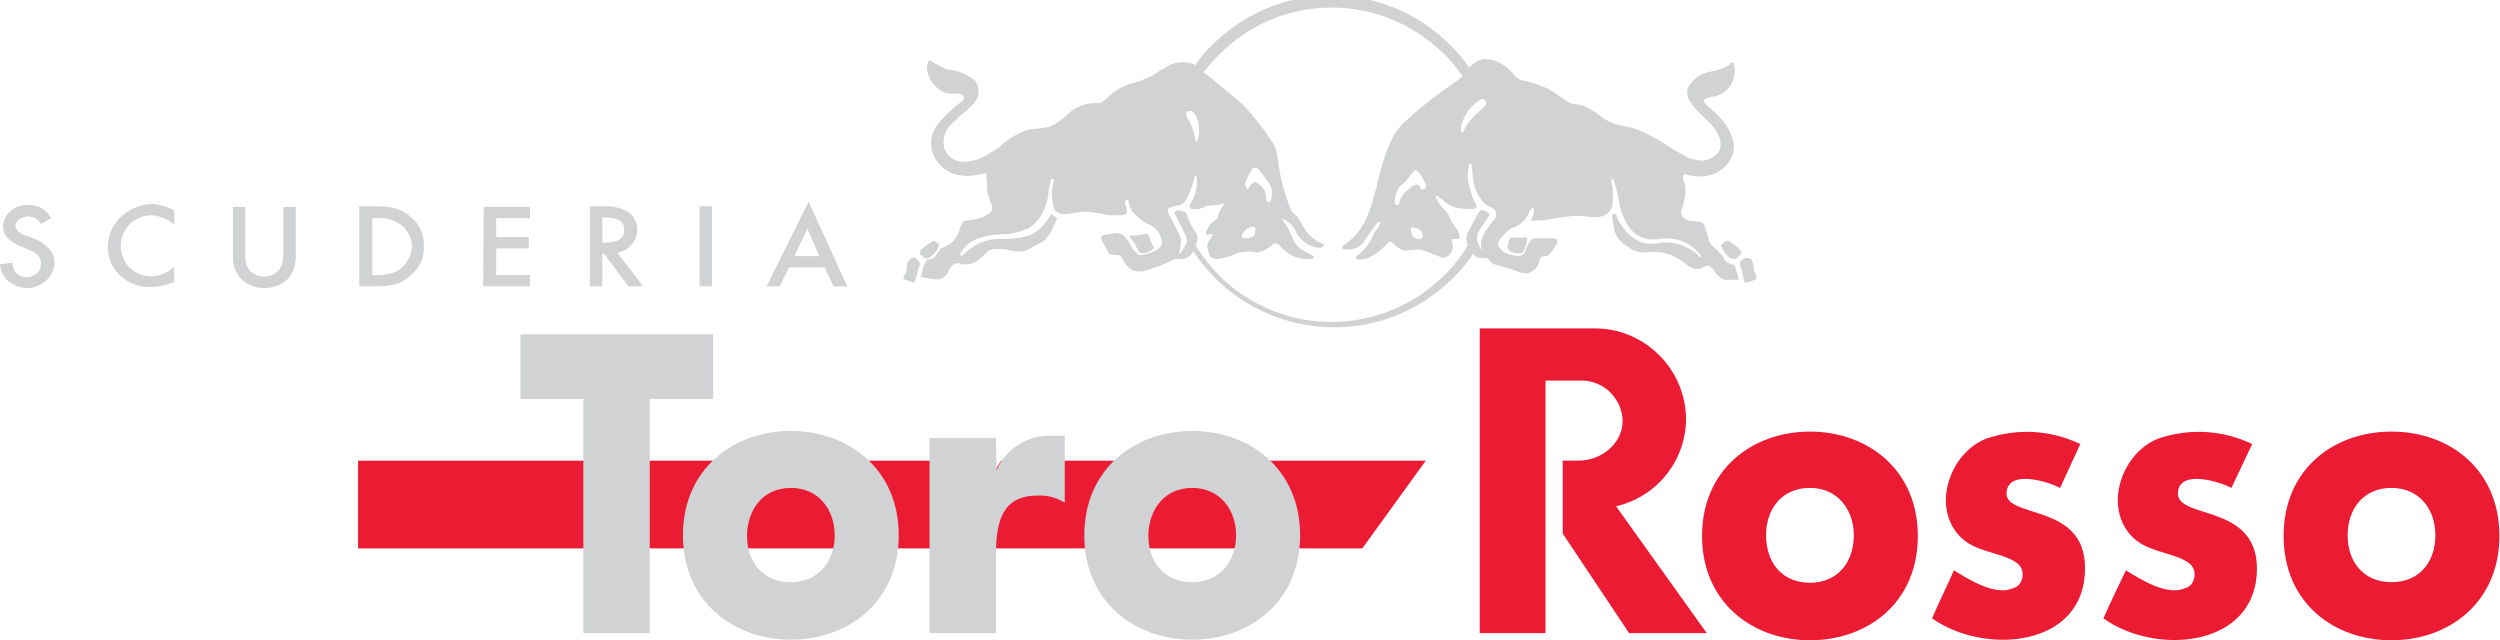
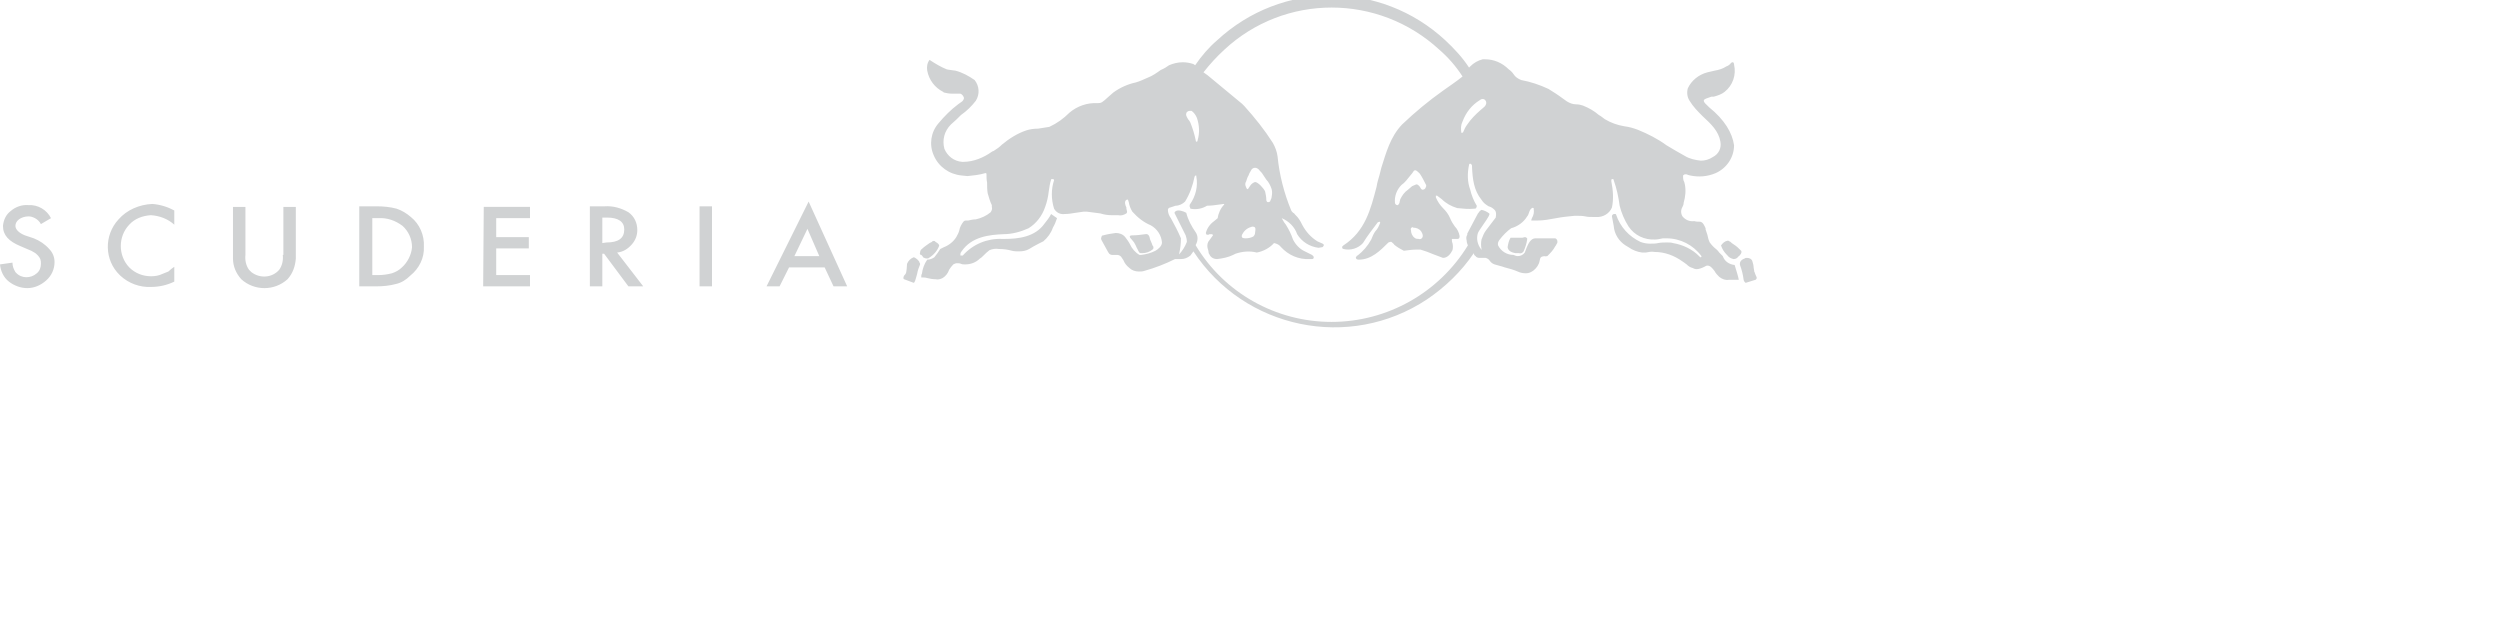
<svg xmlns="http://www.w3.org/2000/svg" version="1.1" id="Layer_1" x="0px" y="0px" viewBox="0 0 421.7 108" style="enable-background:new 0 0 421.7 108;" xml:space="preserve">
  <style type="text/css">
	.st0{fill:#EC1B34;}
	.st1{fill:#D0D2D3;}
</style>
-   <path class="st0" d="M305.3,72.8c-9.7,0-18.2,6.4-18.2,17.6c0,11.2,8.5,17.6,18.2,17.6s18.2-6.3,18.2-17.6  C323.5,79.2,315,72.8,305.3,72.8z M305.3,98.3c-4.7,0-7.4-3.4-7.4-8c0-4.5,2.7-8,7.4-8s7.4,3.7,7.4,8  C312.7,94.8,310,98.3,305.3,98.3L305.3,98.3z M284.4,70.6c-0.1-8.5-7.2-15.4-15.7-15.2h-19.1v51.4h11.1V64.2h5.7  c3.8-0.2,7,2.7,7.3,6.5V71c0,3.7-3.4,6.7-7.5,6.7h-2.6V90l11.2,16.8h13.1l-15.3-21.4C279.5,83.8,284.4,77.7,284.4,70.6L284.4,70.6z   M367.4,82.8c0.6-3.6,7.1-1.5,9-0.5l3.5-7.4c-5-2.4-10.7-2.7-15.9-0.9c-6.5,2.6-9.5,12.5-3.6,17.2c2.7,2.1,6.9,2.1,9.1,4  c0.9,0.9,0.9,2.4,0.1,3.4c-0.3,0.3-0.6,0.5-1,0.6c-3,1.4-7.6-1.5-10-3c-1.3,2.7-2.6,5.4-3.8,8.1c8.9,6.4,25.9,4.9,25.9-8.4  C380.7,84.6,366.5,87.8,367.4,82.8L367.4,82.8z M403.4,72.8c-9.7,0-18.2,6.3-18.2,17.6s8.5,17.6,18.2,17.6s18.2-6.4,18.2-17.6  S413.2,72.8,403.4,72.8z M403.4,98.2c-4.7,0-7.4-3.4-7.4-7.9s2.7-8,7.4-8s7.4,3.6,7.4,8S408.2,98.2,403.4,98.2L403.4,98.2z   M338.5,82.8c0.6-3.6,7.1-1.5,9-0.5l3.4-7.4c-5-2.4-10.7-2.7-15.9-0.9c-6.5,2.6-9.5,12.5-3.6,17.2c2.7,2.1,6.9,2.1,9.1,4  c0.9,0.9,0.9,2.4,0.1,3.4c-0.3,0.3-0.6,0.5-1,0.6c-3,1.4-7.6-1.5-10-3c-1.2,2.7-2.5,5.3-3.7,8.1c8.9,6.3,25.8,4.9,25.8-8.4  C351.8,84.5,337.6,87.7,338.5,82.8L338.5,82.8z" />
-   <path class="st0" d="M168.9,77.7c-0.4,0.5-0.7,1.1-1,1.6v-1.6H60.4v14.8h169.4l10.7-14.8H168.9z" />
-   <path class="st1" d="M98.4,67.3H87.8V56.4h32.5v10.9h-10.7v39.5H98.4V67.3z M201.1,82.3c4.7,0,7.4,3.7,7.4,8c0,4.3-2.7,7.9-7.4,7.9  s-7.4-3.4-7.4-7.9C193.8,85.8,196.5,82.3,201.1,82.3z M201.1,72.7c-9.7,0-18.2,6.4-18.2,17.6c0,11.2,8.5,17.6,18.2,17.6  s18.2-6.4,18.2-17.6S210.8,72.7,201.1,72.7z M133.4,82.3c4.7,0,7.4,3.7,7.4,8c0,4.3-2.7,7.9-7.4,7.9s-7.4-3.4-7.4-7.9  C126.1,85.8,128.8,82.3,133.4,82.3L133.4,82.3z M133.4,72.7c-9.7,0-18.2,6.4-18.2,17.6c0,11.2,8.5,17.6,18.2,17.6  s18.2-6.4,18.2-17.6S143.1,72.7,133.4,72.7L133.4,72.7z M168,73.9h-11.2v32.9H168V93.5c0-5.6,1.1-9.9,7-9.9c1.6-0.1,3.2,0.3,4.6,1.2  V73.5h-2.1c-4-0.2-7.8,2.1-9.4,5.8L168,73.9z" />
  <path class="st1" d="M292.6,44.7c-0.9-0.1-1.7-0.6-2-1.5c-0.2-0.2-0.4-0.4-0.6-0.6c-0.2-0.3-0.5-0.6-0.9-0.9  c-0.2-0.2-0.5-0.5-0.7-0.8c-0.2-0.4-0.3-0.8-0.4-1.3c-0.1-0.3-0.2-0.6-0.3-0.9v-0.2c-0.2-0.4-0.4-1-0.9-1.1c-0.3,0-0.7,0-1-0.1  c-0.8,0.1-1.5-0.2-2-0.8c-0.3-0.5-0.3-1.1,0-1.6c0.1-0.2,0.2-0.4,0.2-0.7c0.3-1,0.4-2.1,0.2-3.1c0-0.1-0.1-0.3-0.1-0.4  c-0.2-0.3-0.2-0.7-0.2-1.1c0.1-0.1,0.2-0.2,0.4-0.2c0.1,0,0.3,0,0.4,0.1l0.4,0.1c1.4,0.3,2.9,0.2,4.3-0.4c1.8-0.8,3.1-2.6,3.1-4.7  c-0.3-2.1-1.6-4.3-4.2-6.4l-0.2-0.2c-0.3-0.3-0.7-0.6-0.7-0.9c-0.1-0.3,0.8-0.5,1.3-0.7h0.4c0.7-0.2,1.3-0.4,1.8-0.8  c1.4-1.1,2-2.9,1.6-4.6v-0.1c0-0.1-0.1-0.3-0.2-0.3h-0.1l-0.2,0.1c-0.2,0.3-0.5,0.5-0.8,0.6c-0.6,0.4-1.3,0.6-1.9,0.7  c-0.4,0.1-0.9,0.2-1.3,0.3c-1.5,0.4-2.7,1.4-3.3,2.7c-0.2,0.7-0.1,1.5,0.3,2.1c0.6,1,1.4,1.8,2.2,2.6c1.4,1.3,2.7,2.5,3,4.3  c0.2,1.1-0.3,2.1-1.3,2.6c-0.6,0.4-1.3,0.6-2,0.6c-0.9-0.1-1.9-0.3-2.7-0.8c-1.1-0.6-2.1-1.2-3.1-1.8c-1.5-1.1-3.1-1.9-4.8-2.6  c-0.8-0.3-1.5-0.5-2.3-0.6c-1.2-0.2-2.3-0.6-3.3-1.2c-0.3-0.2-0.6-0.5-1-0.7c-0.8-0.7-1.7-1.2-2.7-1.6c-0.3-0.1-0.7-0.2-1.1-0.2  c-0.6,0-1.1-0.2-1.6-0.5l-0.7-0.5c-0.8-0.6-1.6-1.1-2.4-1.6c-1.5-0.7-3-1.2-4.6-1.5c-0.5-0.2-1-0.5-1.3-1c-0.2-0.3-0.5-0.6-0.8-0.8  c-1.1-1.1-2.5-1.7-4-1.7h-0.4c-0.8,0.2-1.5,0.6-2.1,1.2l-0.2,0.2c-1.1-1.7-2.5-3.2-4-4.6c-10.9-10.1-27.6-10.1-38.5,0  c-1.4,1.2-2.6,2.6-3.7,4.2l-0.3-0.2c-0.6-0.2-1.2-0.3-1.8-0.3c-0.8,0-1.6,0.2-2.3,0.5c-0.4,0.3-0.9,0.6-1.4,0.8  c-0.7,0.5-1.4,1-2.2,1.3c-0.7,0.3-1.3,0.6-2,0.8c-1.4,0.3-2.7,0.9-3.8,1.7l-0.8,0.7c-1.1,1-1.2,1.1-1.9,1.1  c-1.7-0.1-3.4,0.5-4.7,1.6c-1,1-2.1,1.8-3.4,2.4c-0.6,0.1-1.3,0.2-1.9,0.3c-0.7,0-1.4,0.1-2,0.3c-1.5,0.5-2.9,1.4-4.1,2.4  c-0.4,0.4-0.8,0.7-1.3,1c-0.1,0.1-0.3,0.1-0.4,0.2c-1.4,1-3.1,1.7-4.8,1.7h-0.2c-1.4-0.1-2.5-1-3-2.2c-0.4-1.5,0-3,1.1-4.1  c0.6-0.5,1.2-1.1,1.7-1.6c1-0.7,1.8-1.5,2.5-2.4c0.7-1.1,0.6-2.5-0.2-3.5c-1-0.7-2.1-1.3-3.3-1.6H161c-0.5-0.1-0.9-0.1-1.3-0.2  c-1-0.4-2-1-2.9-1.6c-0.4,0.5-0.5,1.2-0.4,1.8c0.3,1.6,1.3,2.9,2.7,3.6l0.1,0.1c0.4,0.1,0.9,0.2,1.4,0.2h1.4  c0.3,0.1,0.5,0.4,0.6,0.7c0,0.2-0.1,0.4-0.3,0.6l-0.7,0.5c-1.2,0.9-2.3,2-3.3,3.2c-1.3,1.5-1.6,3.6-0.8,5.4c0.8,1.9,2.6,3.2,4.7,3.4  c0.3,0,0.7,0.1,1,0.1c1-0.1,2-0.2,3-0.5h0.1c0,0,0.1,0,0.1,0.2c0,0.5,0,0.9,0.1,1.4c0,0.6,0,1.2,0.1,1.8c0.2,0.7,0.4,1.4,0.7,2v0.3  c0.1,0.3,0,0.6-0.2,0.9c-0.7,0.6-1.6,1-2.5,1.2c-0.4,0-0.9,0.1-1.3,0.2h-0.4c-0.2,0-0.3,0.1-0.4,0.2c-0.3,0.4-0.6,0.9-0.7,1.5  c-0.1,0.4-0.3,0.7-0.5,1.1c-0.5,0.8-1.3,1.4-2.1,1.7l-0.6,0.3c-0.3,0.5-0.6,0.9-1,1.4c-0.3,0.2-0.7,0.4-1.2,0.4  c-0.5,0.7-0.8,1.6-0.9,2.4c-0.1,0.1-0.1,0.3-0.1,0.4v0.2h0.1c0.3,0,0.6,0,0.9,0.1c0.4,0.1,0.9,0.2,1.4,0.2c0.4,0.1,0.8,0,1.2-0.2  c0.5-0.3,0.9-0.8,1.1-1.4c0.2-0.3,0.4-0.6,0.7-0.9c0.2-0.1,0.4-0.2,0.6-0.2c0.2,0,0.5,0,0.7,0.1c0.2,0.1,0.4,0.1,0.7,0.1  c0.9,0,1.8-0.3,2.5-1c0.2-0.1,0.4-0.3,0.6-0.5c0.3-0.3,0.6-0.6,1-0.9c0.5-0.2,1-0.3,1.6-0.2c0.8,0,1.5,0.1,2.2,0.3  c0.4,0.1,0.8,0.1,1.2,0.1c0.6,0,1.2-0.1,1.7-0.4c0.5-0.3,1-0.6,1.6-0.9l0.8-0.4c0.7-0.6,1.3-1.4,1.6-2.3c0.3-0.5,0.5-1,0.7-1.6  l-1-0.7c-0.3,0.6-0.7,1.1-1.1,1.6c-1.6,2.3-4.5,2.6-6.7,2.6h-0.5c-2.5-0.1-4.9,0.9-6.6,2.8H162v-0.3c0-0.1,0.1-0.3,0.2-0.4  c1.7-2.5,4.7-2.8,7.1-2.9c1.4,0,2.9-0.4,4.2-1c1.3-0.8,2.3-2.1,2.8-3.6c0.3-0.8,0.5-1.7,0.6-2.6c0.1-0.7,0.2-1.4,0.4-2  c0-0.1,0.1-0.1,0.2-0.1s0.3,0,0.3,0.2c-0.5,1.5-0.5,3.2,0,4.8c0.4,0.7,1.1,1,1.8,0.9c0.6,0,1.2-0.1,1.8-0.2c0.5-0.1,0.9-0.1,1.4-0.2  h0.5c0.8,0.1,1.6,0.2,2.3,0.3c0.6,0.2,1.3,0.3,1.9,0.3h1.1c0.5,0.1,0.9,0,1.4-0.3c0.2-0.2,0.1-0.4,0-0.8v-0.2c-0.2-0.4-0.4-1,0-1.3  h0.1c0.1-0.1,0.2,0,0.2,0.1l0.1,0.3c0.1,0.6,0.3,1.1,0.6,1.6c0.9,1,1.9,1.8,3.1,2.3c1.1,0.6,1.8,1.7,1.9,2.9c0,0.6-0.6,1.1-1.1,1.4  c-0.8,0.4-1.6,0.6-2.4,0.7h-0.3c-0.7-0.4-1.3-1.1-1.6-1.8c-0.2-0.4-0.5-0.8-0.8-1.2c-0.4-0.5-1-0.7-1.6-0.7  c-0.7,0.1-1.4,0.2-2.1,0.4c-0.2,0-0.3,0.1-0.3,0.3c-0.1,0.1-0.1,0.3,0,0.5c0.4,0.7,0.7,1.3,1.1,2l0.2,0.3c0.1,0.1,0.3,0.2,0.5,0.2  h0.8c0.3,0,0.5,0.1,0.7,0.3l0.4,0.6c0.2,0.5,0.5,0.9,1,1.3c0.4,0.4,1,0.6,1.6,0.6c0.3,0,0.6,0,0.9-0.1c1.8-0.5,3.6-1.2,5.2-2h1  c0.6,0,1.1-0.2,1.6-0.6l0.5-0.7c8.6,13.1,26.3,16.8,39.4,8.1c3.1-2.1,5.8-4.7,7.9-7.8c0,0.2,0.1,0.4,0.3,0.5  c0.1,0.2,0.4,0.3,0.6,0.3h1.1c0.3,0.1,0.5,0.2,0.7,0.5c0.2,0.3,0.5,0.5,0.8,0.6c0.6,0.2,1.2,0.3,1.7,0.5c0.8,0.2,1.5,0.4,2.2,0.7  c0.4,0.2,0.9,0.3,1.4,0.3c0.5,0,0.9-0.2,1.3-0.5c0.5-0.4,0.9-1,1-1.6c0.1-0.7,0.3-0.7,0.8-0.8c0.1,0.1,0.3,0,0.5,0  c0.5-0.5,1-1,1.3-1.6c0.1-0.1,0.2-0.3,0.3-0.5c0.1-0.1,0.1-0.2,0.1-0.4s-0.2-0.5-0.4-0.5H259c-0.8,0-1.2,0.9-1.5,1.6  c-0.1,0.3-0.2,0.5-0.3,0.8c-0.3,0.4-0.7,0.6-1.2,0.6c-0.2,0-0.5-0.1-0.7-0.2c-1.1,0-2.1-0.6-2.6-1.6c-0.1-0.3,0-0.6,0.2-0.9  c0.6-0.8,1.3-1.5,2-2c1.1-0.3,2.1-1,2.7-2c0.2-0.2,0.2-0.4,0.3-0.6c0.1-0.3,0.2-0.6,0.5-0.8c0.1-0.1,0.2,0,0.3,0c0,0,0,0,0,0.1  c0.1,0.6,0,1.1-0.3,1.6l-0.1,0.3v0.1h1c1.1,0,2.1-0.2,3.2-0.4c1-0.2,2.1-0.3,3.1-0.4h0.3c0.5,0,1,0,1.5,0.1c0.4,0.1,0.8,0.1,1.3,0.1  h0.5c1.2,0.1,2.3-0.6,2.7-1.6c0.3-1.4,0.2-2.9-0.1-4.4v-0.2c0-0.1,0-0.1,0.1-0.2c0.1,0,0.2,0,0.3,0.1v0.1c0.5,1.4,0.8,2.8,1,4.3  c0.3,1.2,0.8,2.4,1.5,3.5c1,1.5,2.7,2.3,4.5,2.2c0.4,0,0.8-0.1,1.3-0.2h0.6c2.3,0,4.5,1.1,5.9,3v0.1l-0.1,0.1h-0.1l-0.2-0.2  c-1.2-1.2-2.7-1.9-4.4-2.2c-0.3-0.1-0.6-0.1-1-0.1c-0.5,0-1,0-1.5,0.1c-0.4,0.1-0.9,0.1-1.4,0.1c-0.5,0-1.1-0.1-1.6-0.3  c-1.9-0.9-3.4-2.5-4.1-4.6c0-0.1-0.1-0.1-0.2-0.1h-0.2c-0.2,0.1-0.3,0.2-0.3,0.4c0.1,0.5,0.2,1,0.3,1.6c0.1,1.4,0.9,2.6,2,3.3  l0.5,0.3c0.7,0.5,1.5,0.8,2.3,0.9h0.6c0.5-0.1,1-0.2,1.5-0.1c1.7,0,3.3,0.6,4.7,1.6c0.2,0.1,0.4,0.3,0.7,0.5c0.3,0.3,0.6,0.5,1,0.6  c0.2,0.1,0.4,0.2,0.7,0.2c0.4,0,0.9-0.2,1.3-0.4c0.2-0.1,0.3-0.2,0.5-0.2c0.5,0,0.8,0.4,1.2,0.9c0.2,0.4,0.5,0.7,0.8,1  c0.5,0.4,1.1,0.6,1.6,0.5h1.7C293.2,46.6,292.9,45.7,292.6,44.7L292.6,44.7z M249.6,16.9c0.1-0.1,0.3-0.2,0.5-0.2  c0.2,0,0.4,0.1,0.5,0.3c0.2,0.3,0.1,0.7-0.2,1l-0.7,0.6c-0.8,0.7-1.6,1.5-2.2,2.4c-0.3,0.4-0.5,0.8-0.7,1.3  c-0.1,0.1-0.1,0.1-0.2,0.1h-0.1c-0.1-0.7-0.1-1.3,0.2-1.9C247.3,18.9,248.3,17.7,249.6,16.9z M200.2,18.9c0.1-0.1,0.3-0.2,0.5-0.2  h0.3c0.4,0.3,0.7,0.7,0.9,1.2c0.4,1.2,0.5,2.5,0.1,3.8v0.1c-0.1,0.1-0.1,0.1-0.2,0.1c0,0-0.1,0-0.1-0.2c-0.2-1-0.5-2-0.9-3  c-0.1-0.2-0.2-0.4-0.4-0.6C200.2,19.7,199.9,19.4,200.2,18.9L200.2,18.9z M252.3,36.7l-1.6,2.1c-0.4,0.5-0.6,1.1-0.8,1.6  c-0.1,0.5-0.1,1.1,0,1.6v0.1c-0.1,0-0.1,0-0.1-0.1c0,0,0,0,0,0c-0.6-0.8-0.8-1.8-0.5-2.7c0.2-0.5,1.5-2.2,1.8-2.8  c0.1-0.2,0.2-0.4,0.1-0.5c-0.4-0.3-0.8-0.5-1.3-0.6c-0.2,0.1-0.4,0.3-0.5,0.5l-0.1,0.1l-1.8,3.4v0.2c-0.2,0.3-0.2,0.6-0.1,1  c0,0.3,0.1,0.5,0.2,0.8c-4.9,8-13.6,12.9-23,12.9c-9.4,0-18.1-4.9-22.9-12.9v-0.1c0.4-0.7,0.4-1.5,0-2.1c-0.7-1-1.3-2.1-1.6-3.3  l-0.4-0.2c-0.3-0.1-0.6-0.2-0.9-0.2c-0.3,0-0.6,0.1-0.7,0.4l1.9,3.8c0.1,0.3,0.2,0.7,0.2,1.1c-0.3,0.8-0.8,1.6-1.4,2.2H199  c0,0-0.2,0-0.1-0.2c0.2-0.9,0.3-1.7,0.3-2.6c-0.5-1.2-1.1-2.3-1.7-3.4c-0.3-0.4-0.5-0.9-0.5-1.4c0-0.2,0.2-0.4,0.4-0.4l0.9-0.3  c0.6,0,1.2-0.3,1.6-0.7c0.8-1.3,1.3-2.7,1.6-4.2c0,0,0.1-0.2,0.2-0.2s0.1,0,0.1,0.2c0.3,1.6-0.1,3.3-1.1,4.7c0,0.1-0.1,0.3,0,0.4  c0,0.1,0.1,0.2,0.1,0.3c1,0.2,2,0,2.8-0.5c0.7,0,1.4-0.1,2.1-0.2l0.7-0.1c0.1,0,0.1,0,0.1,0.1c-0.6,0.6-1,1.5-1.1,2.3l-0.6,0.5  c-0.7,0.5-1.2,1.2-1.4,2c0,0.1,0.1,0.3,0.2,0.3c0,0,0,0,0.1,0c0.1,0,0.2,0,0.3-0.1h0.4c0.1,0,0.2,0.1,0.2,0.2l-0.8,1.1  c-0.2,0.4-0.2,0.9,0,1.4c0.1,0.3,0,0.5,0.2,0.7c0.2,0.5,0.7,0.8,1.3,0.8c0.9-0.1,1.9-0.3,2.7-0.7l0.4-0.2c1.2-0.4,2.4-0.5,3.6-0.2  c1.1-0.2,2.2-0.8,2.9-1.6c0.5,0.1,0.9,0.3,1.2,0.7c1.2,1.3,2.9,2.1,4.8,2h0.4c0.2,0,0.3-0.1,0.3-0.3c0-0.2-0.2-0.3-0.3-0.4l-1.2-0.6  c-0.9-0.4-1.6-1.2-2-2c-0.3-0.9-0.7-1.7-1.2-2.5c-0.1-0.1-0.2-0.3-0.3-0.4c-0.1-0.2-0.3-0.5-0.4-0.7c1.2,0.5,2.2,1.5,2.6,2.7  c0.8,1.3,2.1,2.1,3.6,2.3c0.2,0,0.4-0.1,0.6-0.1c0.1,0,0.2-0.1,0.3-0.3c0-0.1,0-0.2-0.2-0.3l-0.9-0.4c-1.1-0.7-1.9-1.6-2.5-2.7  c-0.2-0.4-0.4-0.8-0.7-1.2c-0.2-0.3-0.5-0.5-0.7-0.8c-0.2-0.1-0.4-0.3-0.5-0.5c-1.2-2.9-2-6-2.3-9.1c-0.1-0.8-0.4-1.6-0.8-2.3  c-1.4-2.2-3-4.2-4.8-6.2l-0.4-0.4l-5.8-4.8l-0.7-0.5c1.1-1.4,2.2-2.6,3.5-3.8c10.2-9.5,26-9.5,36.3,0c1.5,1.3,2.8,2.8,3.9,4.5  c-1.1,0.9-2.2,1.6-3.3,2.4c-2.4,1.7-4.7,3.6-6.9,5.7c-2,2.1-2.7,4.8-3.5,7.3l-0.3,1.2c-0.2,0.7-0.4,1.3-0.5,2  c-1,3.8-1.9,7.5-5.6,9.9l-0.2,0.2v0.3c0.1,0,0.1,0,0.2,0.1c1.2,0.3,2.5-0.1,3.3-1c0.8-1.3,1.6-2.3,2.5-3.5c0.1,0,0.2-0.1,0.3-0.1  s0.1,0.1,0.1,0.2c-0.2,0.5-0.4,1-0.8,1.4c-0.3,0.4-0.5,0.9-0.7,1.4c-0.6,1.1-1.4,2-2.3,2.7c-0.1,0-0.2,0.1-0.2,0.2l-0.1,0.1  c0,0.3,0.2,0.4,0.5,0.4c2.1,0,3.6-1.5,5-2.9c0.1,0,0.2-0.1,0.3-0.1h0.2c0.2,0.2,0.4,0.3,0.5,0.5c0.5,0.4,1,0.7,1.6,1  c0.7-0.1,1.5-0.2,2.2-0.2h0.6c0.7,0.2,1.5,0.5,2.2,0.8c0.5,0.2,1.1,0.4,1.6,0.6c0.8,0,1.3-0.7,1.6-1.3c0.1-0.4,0.1-0.8,0-1.2  c-0.1-0.2-0.1-0.4-0.1-0.7h1c0.2,0,0.3-0.2,0.3-0.4c0,0,0,0,0-0.1c-0.1-0.6-0.4-1.2-0.8-1.6c-0.3-0.4-0.6-0.9-0.8-1.4  c-0.3-0.7-0.7-1.2-1.2-1.7c-0.5-0.5-0.9-1.1-1.2-1.8V33h0.2c0.3,0.2,0.5,0.4,0.8,0.6c0.7,0.7,1.6,1.2,2.6,1.5c1,0.1,1.9,0.2,2.9,0.1  c0.1,0,0.2,0,0.3-0.1c0-0.1,0.1-0.2,0.1-0.3v-0.1c-0.5-0.8-0.9-1.8-1.1-2.7c-0.5-1.3-0.5-2.8-0.2-4.2c0-0.1,0.1-0.2,0.2-0.2  c0.2,0.1,0.3,0.2,0.3,0.4v0.2c0.1,2,0.3,3.9,1.6,5.5c0.3,0.5,0.7,0.8,1.2,1.1c0.4,0.1,0.7,0.3,1,0.6  C252.4,35.7,252.4,36.1,252.3,36.7L252.3,36.7z M211,38.3c0.2-0.1,0.4-0.1,0.6,0c0.3,0.1,0.1,0.9,0.1,1c0,0.2-0.1,0.4-0.3,0.6  c-0.4,0.2-0.8,0.3-1.3,0.3c-0.4,0-0.6-0.1-0.6-0.2c-0.1-0.1,0-0.4,0-0.4C209.8,39,210.3,38.5,211,38.3L211,38.3z M210.2,30.6  c0.1-0.3,0.2-0.7,0.4-1c0.1-0.3,0.2-0.5,0.4-0.8c0.1-0.3,0.4-0.5,0.7-0.5c0.3,0,0.6,0.2,0.8,0.5c0.2,0.2,0.4,0.4,0.5,0.6  c0.2,0.3,0.4,0.6,0.6,0.9c0.4,0.4,0.7,1,0.9,1.6c0.1,0.4,0.1,0.8,0,1.3c0,0.2-0.1,0.4-0.2,0.6c0,0.2-0.2,0.3-0.4,0.3  c-0.3,0-0.3-0.4-0.3-0.4c0-0.5-0.1-0.9-0.2-1.4c-0.2-0.5-1.2-1.6-1.7-1.6c-0.3,0.1-0.6,0.3-0.8,0.6c-0.3,0.4-0.3,0.5-0.4,0.6  c-0.1,0-0.2,0-0.3-0.3C210,31.2,210,30.9,210.2,30.6L210.2,30.6z M239.9,32c-0.2-0.1-0.3-0.3-0.4-0.5c-0.2-0.2-0.3-0.4-0.6-0.4  c-0.2,0.1-0.5,0.2-0.7,0.3l-0.7,0.6c-0.6,0.4-1,1-1.3,1.6l-0.1,0.4c0,0.2-0.1,0.4-0.3,0.6h-0.1c-0.2,0-0.4-0.2-0.4-0.4  c-0.1-1.1,0.3-2.2,1.1-3c0.6-0.4,1-1,1.5-1.6c0.2-0.2,0.4-0.5,0.6-0.8c0.3-0.2,0.5,0,1,0.5c0.4,0.6,0.7,1.2,1,1.8  c0.1,0.1,0.1,0.3,0,0.5C240.4,31.9,240.2,32,239.9,32L239.9,32z M239.9,40.1c-0.1,0.2-0.4,0.3-0.6,0.2c0,0,0,0,0,0  c-0.2,0-0.5,0-0.7-0.2c-0.4-0.3-0.6-0.8-0.6-1.3c-0.1-0.2,0-0.3,0.1-0.4c0.1-0.1,0.2-0.1,0.3,0c0,0,0,0,0,0c0.5,0,1,0.2,1.3,0.6  C239.7,39,240.2,39.7,239.9,40.1L239.9,40.1z M256.8,40.1h-2c-0.3,0.5-0.4,1-0.5,1.6c0.1,0.7,0.8,0.9,1.3,1h0.6  c0.3,0.1,0.6,0,0.8-0.3c0.3-0.7,0.5-1.3,0.6-2v-0.2c-0.1-0.1-0.2-0.2-0.4-0.2L256.8,40.1z M291.9,40.8l-0.2-0.1  c-0.1-0.1-0.2-0.1-0.3-0.1c-0.5,0.1-0.8,0.4-1.1,0.8c0.2,0.6,0.5,1.1,1,1.6l0.1,0.1c0.2,0.3,0.6,0.5,1,0.6c0.3,0,0.6-0.1,0.8-0.4  c0.3-0.2,0.7-0.7,0.5-1c-0.4-0.4-0.8-0.8-1.3-1.1C292.2,41.1,292,40.9,291.9,40.8L291.9,40.8z M296.1,46.3c-0.1-0.2-0.1-0.4-0.2-0.5  c0-0.3-0.1-0.5-0.1-0.7c0-0.3-0.1-0.7-0.2-1c-0.1-0.4-0.5-0.6-0.9-0.6c-0.2,0-0.3,0-0.4,0.1c-0.6,0.2-0.9,0.6-0.8,1.1  c0.3,0.8,0.5,1.6,0.6,2.4c0,0.2,0.2,0.6,0.4,0.6l1.6-0.5c0.1,0,0.1-0.1,0.2-0.2C296.4,46.8,296.2,46.6,296.1,46.3L296.1,46.3z   M191.3,40.9c0.1,0.2,0.3,0.5,0.4,0.8c0.3,0.5,0.4,1,0.7,1h0.3c0.6,0,1.2-0.2,1.7-0.6c0.2-0.1,0.2-0.4,0.1-0.6c0,0-0.1-0.1-0.1-0.1  l-0.1-0.3c-0.1-0.2-0.2-0.5-0.3-0.7c-0.1-0.6-0.3-1-0.8-0.9c-0.7,0.1-1.5,0.2-2.2,0.2c0,0-0.3,0-0.4,0.1c-0.1,0.2,0.1,0.4,0.3,0.6  L191.3,40.9L191.3,40.9z M155.7,43.4c0.2,0.1,0.4,0.2,0.6,0.2c0.2,0,0.3,0,0.4-0.1c0.8-0.5,1.4-1.2,1.7-2c0.1-0.2-0.2-0.5-0.6-0.7  c-0.1-0.2-0.3-0.2-0.5-0.1c0,0-0.1,0-0.1,0.1l-0.4,0.2c-0.4,0.3-0.9,0.6-1.3,1c-0.2,0.1-0.3,0.4-0.3,0.6c-0.1,0.2,0,0.3,0.1,0.4  C155.4,42.9,155.7,43.3,155.7,43.4L155.7,43.4z M154.1,43.4L154.1,43.4c-0.5,0.2-0.9,0.6-1.1,1.1c-0.1,1.5-0.1,1.6-0.5,2  c-0.1,0.2-0.2,0.5,0,0.6c0.5,0.2,1.1,0.4,1.6,0.6c0.2,0,0.3-0.4,0.6-1.5c0.1-0.6,0.3-1.1,0.5-1.6c0-0.1,0-0.2-0.1-0.3  C155.1,44,154.4,43.4,154.1,43.4L154.1,43.4z" />
  <path class="st1" d="M47.7,43c0.1,0.9-0.1,1.8-0.6,2.5c-1.2,1.4-3.3,1.5-4.7,0.4l-0.4-0.4c-0.5-0.7-0.7-1.6-0.6-2.5v-8.1h-2.1v8.7  c0,1.3,0.5,2.5,1.4,3.5c2.2,2,5.6,2,7.8,0c0.9-1,1.3-2.2,1.4-3.5v-8.7h-2.1V43z M5.7,40.2l-1.5-0.5c-1-0.4-1.6-1-1.6-1.6  c0-0.4,0.2-0.8,0.6-1.1c0.4-0.3,1-0.5,1.6-0.5c0.4,0,0.7,0.1,1.1,0.3c0.4,0.2,0.8,0.6,1,1l1.7-1c-0.7-1.4-2.2-2.3-3.8-2.2  c-1.1-0.1-2.2,0.3-3,1c-0.8,0.6-1.2,1.5-1.3,2.5c0,1.6,1,2.6,2.9,3.4l1.4,0.6c0.3,0.1,0.7,0.3,1,0.5c0.2,0.1,0.4,0.3,0.6,0.5  c0.2,0.2,0.3,0.4,0.4,0.6c0.1,0.3,0.1,0.5,0.1,0.8c0,0.6-0.2,1.2-0.7,1.6c-1,0.9-2.6,0.9-3.5-0.1c0,0,0,0-0.1-0.1  c-0.3-0.5-0.5-1-0.5-1.6L0,44.6c0.1,1.1,0.6,2.2,1.5,2.9c0.9,0.7,2,1.1,3.1,1.1c1.2,0,2.3-0.5,3.2-1.3c0.9-0.8,1.4-1.9,1.4-3.1  c0-0.8-0.3-1.6-0.9-2.2C7.6,41.2,6.7,40.6,5.7,40.2z M20,37c-2.5,2.7-2.4,6.9,0.2,9.4c0,0,0,0,0.1,0.1c1.4,1.3,3.3,2,5.2,1.9  c1.3,0,2.7-0.3,3.9-0.9v-2.5c-0.3,0.2-0.7,0.5-1,0.8c-0.3,0.1-0.7,0.3-1,0.4c-0.6,0.3-1.3,0.4-1.9,0.4c-1.4,0-2.7-0.5-3.7-1.5  c-1.9-2-1.9-5.2,0-7.2c0.9-1,2.2-1.5,3.6-1.6h0.1c1.4,0.1,2.8,0.6,3.9,1.6v-2.4c-1.1-0.6-2.4-1-3.7-1.1C23.5,34.5,21.4,35.4,20,37z   M118,48.3h2.1V34.8H118L118,48.3z M69.3,36.6c-0.7-0.6-1.5-1.1-2.4-1.4c-1.1-0.3-2.3-0.4-3.4-0.4h-2.9v13.5h2.9  c1.1,0,2.2-0.1,3.3-0.4c0.9-0.2,1.7-0.7,2.4-1.4c1.5-1.2,2.4-3,2.3-4.9C71.6,39.7,70.8,37.8,69.3,36.6z M67.8,45.1  c-0.5,0.5-1.1,0.8-1.7,1c-0.8,0.2-1.5,0.3-2.3,0.3h-1v-9.6h1c1.5-0.1,2.9,0.4,4.1,1.3c1,0.9,1.6,2.2,1.6,3.6  C69.4,43,68.7,44.3,67.8,45.1L67.8,45.1z M106.6,41.2c0.6-0.7,0.9-1.5,0.9-2.4c0-1.2-0.5-2.3-1.5-3c-1.2-0.7-2.6-1.1-4-1h-2.5v13.5  h2.1v-5.5h0.3l4.1,5.5h2.5l-4.4-5.7C105.1,42.5,105.9,42,106.6,41.2L106.6,41.2z M101.6,41v-4.3h0.8c1.9,0,2.9,0.7,2.9,2  c0,1.5-1,2.2-3,2.2L101.6,41z M136.4,34l-7.1,14.3h2.2l1.6-3.2h6l1.5,3.2h2.3L136.4,34L136.4,34z M134,43.2l2.2-4.6l2,4.6H134z   M81.5,48.3h7.9v-1.9h-5.7v-4.5h5.5V40h-5.5v-3.2h5.7v-1.9h-7.8L81.5,48.3L81.5,48.3z" />
</svg>